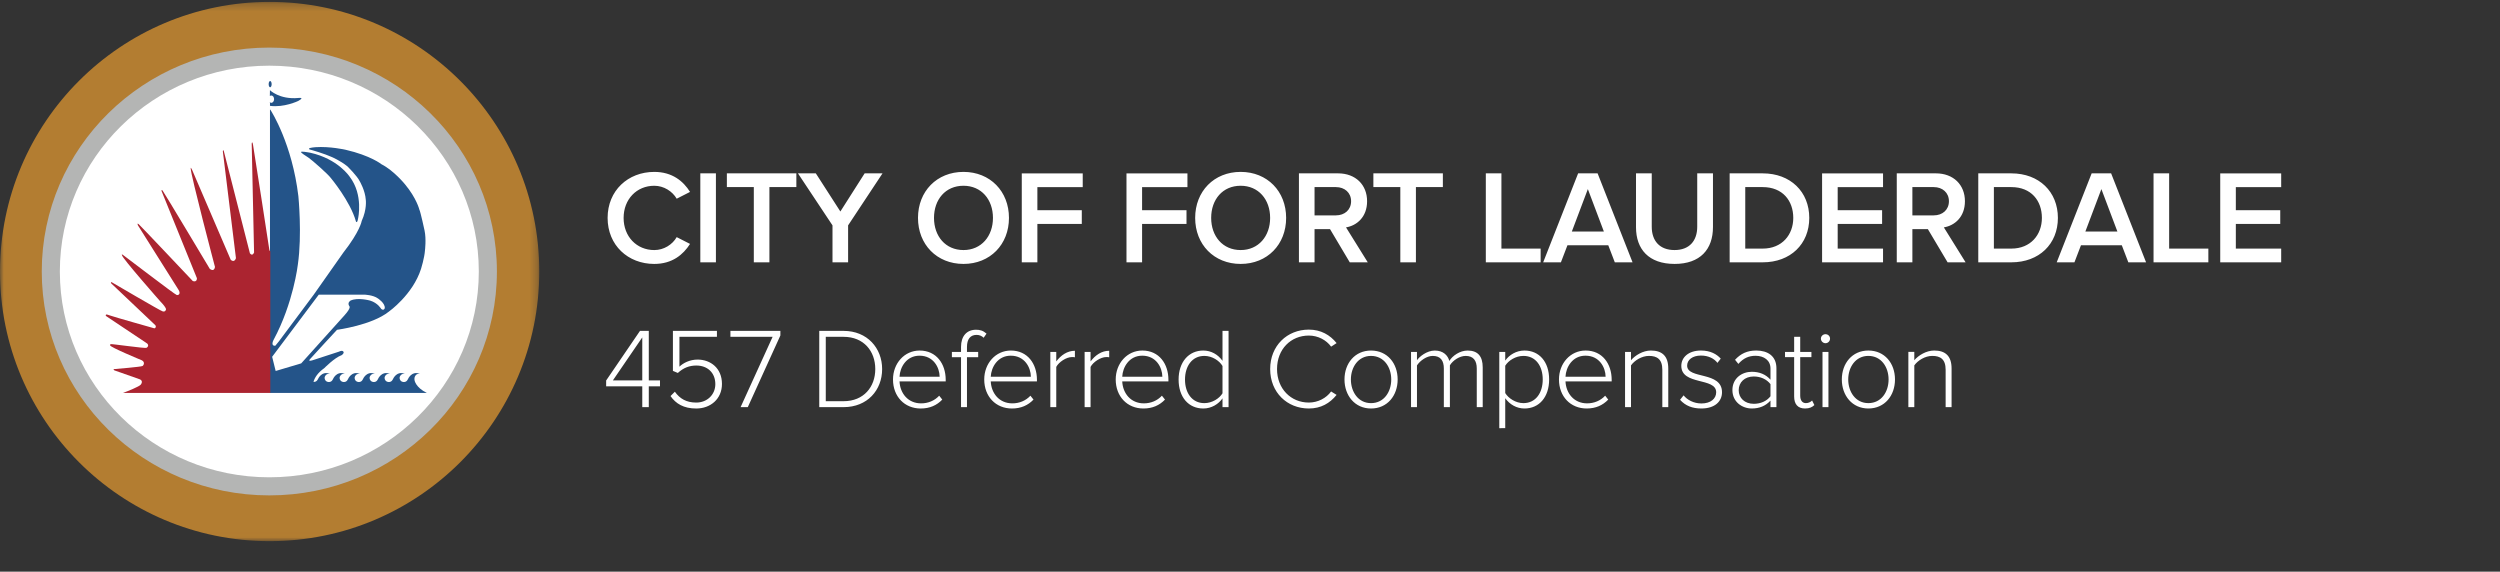
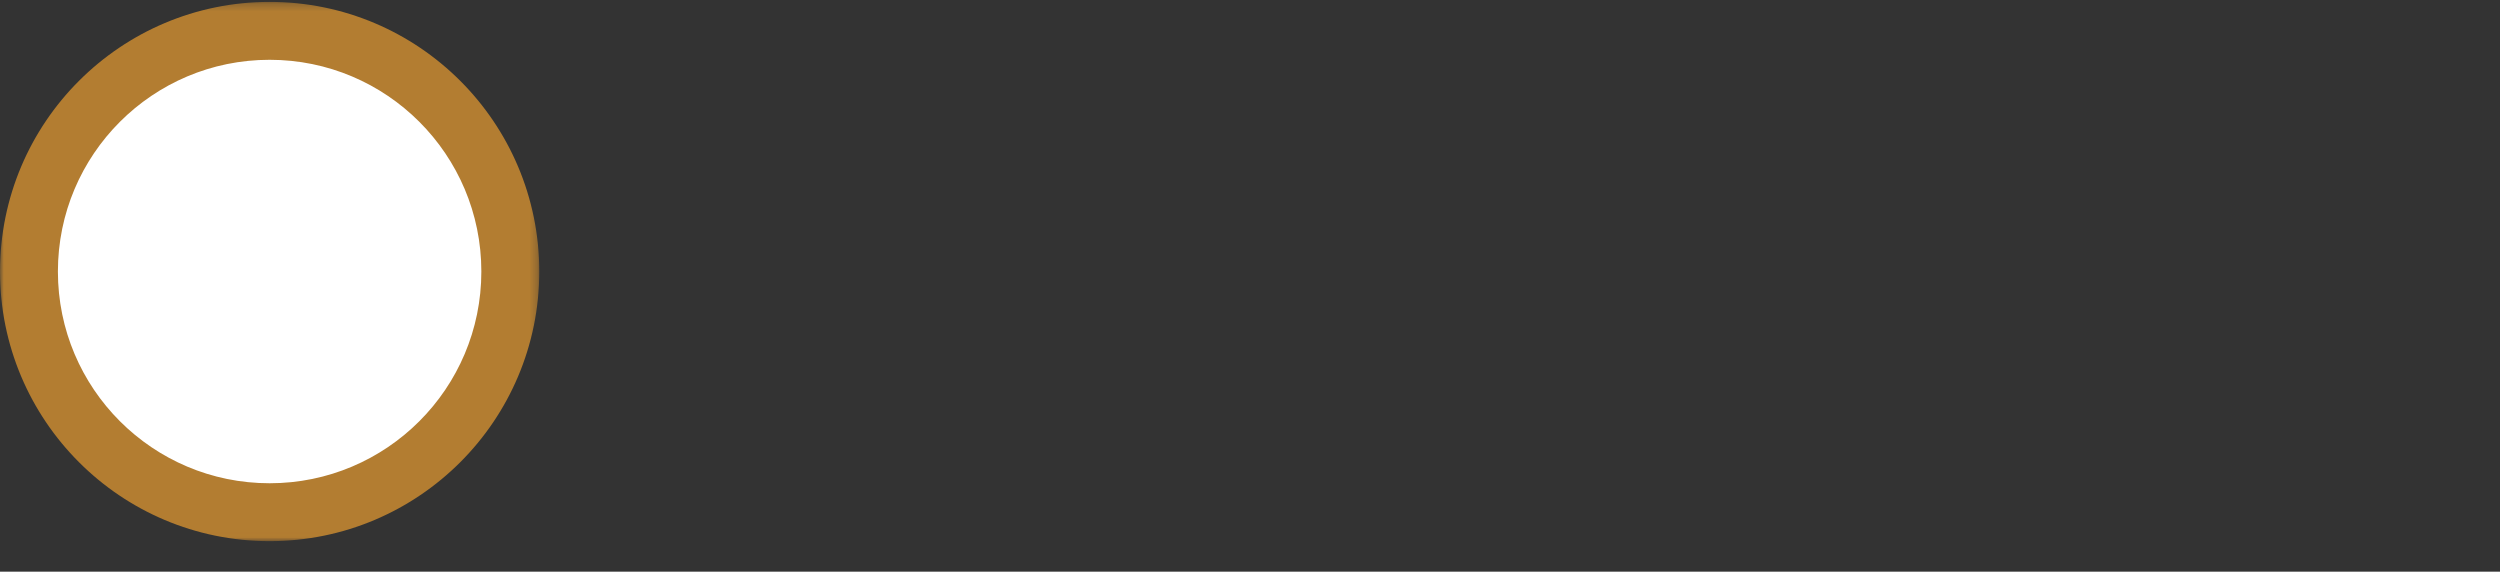
<svg xmlns="http://www.w3.org/2000/svg" height="75" viewBox="0 0 328 75" width="328">
  <rect x="0" y="0" width="328" height="75" fill="#333333" stroke="none" />
  <mask id="a" fill="#fff">
    <path d="m0 .249h70.752v70.729h-70.752z" fill="#fff" fill-rule="evenodd" />
  </mask>
  <g fill="none" fill-rule="evenodd">
-     <path d="m85.843 34.627c2.362 0 3.797-1.225 4.69-2.625l-1.75-.892c-.56.98-1.68 1.698-2.94 1.698-2.31 0-4.025-1.768-4.025-4.218s1.715-4.218 4.025-4.218c1.26 0 2.38.735 2.94 1.698l1.75-.892c-.875-1.4-2.328-2.625-4.69-2.625-3.447 0-6.125 2.45-6.125 6.037s2.678 6.037 6.125 6.037zm8.085-.21v-11.672h-2.047v11.672zm7.018 0v-9.87h3.535v-1.802h-9.117v1.802h3.535v9.87zm10.325 0v-4.848l4.515-6.825h-2.345l-3.185 5.005-3.22-5.005h-2.345l4.532 6.825v4.848zm15.137.21c3.5 0 5.968-2.555 5.968-6.037s-2.467-6.037-5.968-6.037-5.968 2.555-5.968 6.037 2.467 6.037 5.968 6.037zm0-1.82c-2.362 0-3.868-1.82-3.868-4.218 0-2.415 1.505-4.218 3.868-4.218 2.345 0 3.868 1.802 3.868 4.218 0 2.397-1.522 4.218-3.868 4.218zm9.695 1.61v-5.04h5.827v-1.802h-5.827v-3.027h5.95v-1.802h-7.997v11.672zm13.738 0v-5.04h5.827v-1.802h-5.827v-3.027h5.95v-1.802h-7.997v11.672zm12.932.21c3.5 0 5.968-2.555 5.968-6.037s-2.467-6.037-5.968-6.037-5.968 2.555-5.968 6.037 2.467 6.037 5.968 6.037zm0-1.82c-2.362 0-3.868-1.82-3.868-4.218 0-2.415 1.505-4.218 3.868-4.218 2.345 0 3.868 1.802 3.868 4.218 0 2.397-1.522 4.218-3.868 4.218zm9.695 1.61v-4.357h2.03l2.59 4.357h2.362l-2.853-4.585c1.4-.228 2.765-1.347 2.765-3.43 0-2.152-1.505-3.658-3.815-3.658h-5.128v11.672zm2.8-6.16h-2.8v-3.71h2.8c1.155 0 1.995.735 1.995 1.855s-.84 1.855-1.995 1.855zm10.5 6.16v-9.87h3.535v-1.802h-9.117v1.802h3.535v9.87zm16.363 0v-1.802h-5.145v-9.87h-2.047v11.672zm2.66 0 .858-2.24h5.355l.858 2.24h2.328l-4.585-11.672h-2.555l-4.585 11.672zm5.635-4.043h-4.2l2.1-5.565zm9.275 4.253c3.377 0 5.04-1.925 5.04-4.83v-7.053h-2.065v7c0 1.855-1.032 3.062-2.975 3.062-1.96 0-2.993-1.208-2.993-3.062v-7h-2.065v7.07c0 2.87 1.663 4.812 5.058 4.812zm11.568-.21c3.64 0 6.107-2.397 6.107-5.827s-2.467-5.845-6.107-5.845h-4.34v11.672zm0-1.802h-2.292v-8.068h2.292c2.607 0 4.008 1.785 4.008 4.043 0 2.205-1.47 4.025-4.008 4.025zm15.785 1.802v-1.802h-5.95v-3.237h5.827v-1.802h-5.827v-3.027h5.95v-1.802h-7.997v11.672zm3.85 0v-4.357h2.03l2.59 4.357h2.362l-2.853-4.585c1.4-.228 2.765-1.347 2.765-3.43 0-2.152-1.505-3.658-3.815-3.658h-5.128v11.672zm2.8-6.16h-2.8v-3.71h2.8c1.155 0 1.995.735 1.995 1.855s-.84 1.855-1.995 1.855zm10.185 6.16c3.64 0 6.107-2.397 6.107-5.827s-2.467-5.845-6.107-5.845h-4.34v11.672zm0-1.802h-2.292v-8.068h2.292c2.607 0 4.008 1.785 4.008 4.043 0 2.205-1.47 4.025-4.008 4.025zm8.277 1.802.858-2.24h5.355l.858 2.24h2.328l-4.585-11.672h-2.555l-4.585 11.672zm5.635-4.043h-4.2l2.1-5.565zm11.935 4.043v-1.802h-5.145v-9.87h-2.047v11.672zm9.555 0v-1.802h-5.95v-3.237h5.827v-1.802h-5.827v-3.027h5.95v-1.802h-7.997v11.672zm-214.17 19v-2.73h1.47v-.78h-1.47v-6.495h-1.155l-4.44 6.51v.765h4.74v2.73zm-.855-3.51h-3.855l3.855-5.64zm7.08 3.69c1.845 0 3.375-1.23 3.375-3.225 0-2.085-1.515-3.195-3.195-3.195-1.035 0-1.89.45-2.385.93v-3.915h4.92v-.78h-5.775v5.25l.645.27c.735-.675 1.515-.975 2.43-.975 1.44 0 2.49.93 2.49 2.445 0 1.365-1.065 2.415-2.505 2.415-1.29 0-2.16-.51-2.805-1.425l-.57.57c.69.99 1.71 1.635 3.375 1.635zm6.765-.18 4.275-9.405v-.6h-6.555v.78h5.535l-4.2 9.225zm12.57 0c3.105 0 5.055-2.22 5.055-4.995 0-2.745-1.95-5.01-5.055-5.01h-3.195v10.005zm0-.78h-2.34v-8.445h2.34c2.655 0 4.155 1.89 4.155 4.23s-1.515 4.215-4.155 4.215zm10.11.96c1.2 0 2.115-.42 2.835-1.17l-.405-.51c-.615.66-1.455 1.005-2.37 1.005-1.71 0-2.76-1.305-2.835-2.88h6.06v-.21c0-2.085-1.215-3.84-3.42-3.84-2.01 0-3.495 1.695-3.495 3.795 0 2.235 1.515 3.81 3.63 3.81zm2.49-4.17h-5.265c.06-1.26.915-2.76 2.625-2.76 1.815 0 2.625 1.53 2.64 2.76zm3.585 3.99v-6.555h1.47v-.69h-1.47v-.66c0-1.005.435-1.575 1.26-1.575.39 0 .69.15.93.375l.375-.54c-.465-.405-.87-.51-1.38-.51-1.215 0-1.965.84-1.965 2.25v.66h-1.2v.69h1.2v6.555zm5.895.18c1.2 0 2.115-.42 2.835-1.17l-.405-.51c-.615.66-1.455 1.005-2.37 1.005-1.71 0-2.76-1.305-2.835-2.88h6.06v-.21c0-2.085-1.215-3.84-3.42-3.84-2.01 0-3.495 1.695-3.495 3.795 0 2.235 1.515 3.81 3.63 3.81zm2.49-4.17h-5.265c.06-1.26.915-2.76 2.625-2.76 1.815 0 2.625 1.53 2.64 2.76zm3.33 3.99v-5.28c.33-.63 1.32-1.29 2.055-1.29.15 0 .255 0 .39.03v-.855c-1.005 0-1.83.585-2.445 1.395v-1.245h-.78v7.245zm4.5 0v-5.28c.33-.63 1.32-1.29 2.055-1.29.15 0 .255 0 .39.03v-.855c-1.005 0-1.83.585-2.445 1.395v-1.245h-.78v7.245zm6.93.18c1.2 0 2.115-.42 2.835-1.17l-.405-.51c-.615.66-1.455 1.005-2.37 1.005-1.71 0-2.76-1.305-2.835-2.88h6.06v-.21c0-2.085-1.215-3.84-3.42-3.84-2.01 0-3.495 1.695-3.495 3.795 0 2.235 1.515 3.81 3.63 3.81zm2.49-4.17h-5.265c.06-1.26.915-2.76 2.625-2.76 1.815 0 2.625 1.53 2.64 2.76zm5.37 4.17c1.08 0 2.01-.585 2.52-1.335v1.155h.795v-10.005h-.795v3.93c-.585-.825-1.485-1.35-2.52-1.35-1.92 0-3.24 1.515-3.24 3.81 0 2.325 1.32 3.795 3.24 3.795zm.135-.705c-1.605 0-2.535-1.335-2.535-3.09s.93-3.105 2.535-3.105c1.02 0 1.965.615 2.385 1.32v3.585c-.42.69-1.365 1.29-2.385 1.29zm13.71.705c1.59 0 2.76-.69 3.645-1.785l-.72-.45c-.63.87-1.725 1.455-2.925 1.455-2.355 0-4.17-1.815-4.17-4.395 0-2.61 1.815-4.395 4.17-4.395 1.2 0 2.295.585 2.925 1.455l.72-.465c-.855-1.065-2.055-1.77-3.645-1.77-2.835 0-5.07 2.1-5.07 5.175s2.235 5.175 5.07 5.175zm8.16 0c2.145 0 3.495-1.695 3.495-3.81s-1.35-3.795-3.495-3.795c-2.115 0-3.48 1.68-3.48 3.795s1.365 3.81 3.48 3.81zm0-.705c-1.68 0-2.64-1.485-2.64-3.105 0-1.605.96-3.09 2.64-3.09 1.71 0 2.655 1.485 2.655 3.09 0 1.62-.945 3.105-2.655 3.105zm6.03.525v-5.475c.435-.66 1.305-1.245 2.07-1.245 1.035 0 1.455.63 1.455 1.65v5.07h.795v-5.49c.405-.66 1.29-1.23 2.07-1.23 1.02 0 1.455.63 1.455 1.65v5.07h.78v-5.22c0-1.455-.645-2.205-1.98-2.205-1.02 0-1.995.69-2.4 1.365-.18-.705-.78-1.365-1.905-1.365-1.05 0-2.04.81-2.34 1.275v-1.095h-.78v7.245zm11.58 2.76v-3.93c.585.825 1.5 1.35 2.52 1.35 1.935 0 3.24-1.5 3.24-3.81 0-2.325-1.305-3.795-3.24-3.795-1.08 0-2.01.585-2.52 1.32v-1.14h-.78v10.005zm2.385-3.285c-1.005 0-1.965-.63-2.385-1.32v-3.585c.42-.69 1.38-1.29 2.385-1.29 1.62 0 2.535 1.335 2.535 3.09s-.915 3.105-2.535 3.105zm8.295.705c1.2 0 2.115-.42 2.835-1.17l-.405-.51c-.615.66-1.455 1.005-2.37 1.005-1.71 0-2.76-1.305-2.835-2.88h6.06v-.21c0-2.085-1.215-3.84-3.42-3.84-2.01 0-3.495 1.695-3.495 3.795 0 2.235 1.515 3.81 3.63 3.81zm2.49-4.17h-5.265c.06-1.26.915-2.76 2.625-2.76 1.815 0 2.625 1.53 2.64 2.76zm3.33 3.99v-5.475c.465-.66 1.425-1.245 2.355-1.245 1.05 0 1.755.42 1.755 1.815v4.905h.78v-5.07c0-1.635-.81-2.355-2.28-2.355-1.05 0-2.085.645-2.61 1.275v-1.095h-.78v7.245zm9.225.18c1.815 0 2.715-.96 2.715-2.13 0-2.79-4.575-1.68-4.575-3.495 0-.75.69-1.32 1.815-1.32.96 0 1.74.39 2.16.96l.435-.555c-.525-.585-1.35-1.065-2.595-1.065-1.635 0-2.58.9-2.58 2.01 0 2.595 4.575 1.485 4.575 3.465 0 .84-.72 1.47-1.935 1.47-1.02 0-1.875-.48-2.34-1.065l-.465.585c.72.795 1.62 1.14 2.79 1.14zm6.615 0c1.005 0 1.815-.33 2.46-1.035v.855h.78v-5.1c0-1.62-1.17-2.325-2.64-2.325-1.2 0-2.04.405-2.79 1.215l.435.54c.66-.75 1.365-1.065 2.265-1.065 1.08 0 1.95.585 1.95 1.665v1.47c-.63-.705-1.455-1.035-2.46-1.035-1.26 0-2.535.825-2.535 2.4 0 1.56 1.29 2.415 2.535 2.415zm.27-.615c-1.2 0-1.98-.765-1.98-1.785 0-1.035.78-1.8 1.98-1.8.87 0 1.68.345 2.19 1.005v1.59c-.51.66-1.32.99-2.19.99zm6.72.615c.6 0 .945-.18 1.23-.45l-.3-.6c-.165.18-.465.345-.81.345-.51 0-.75-.405-.75-.99v-5.04h1.47v-.69h-1.47v-1.98h-.795v1.98h-1.2v.69h1.2v5.16c0 .99.465 1.575 1.425 1.575zm2.685-8.565c.33 0 .6-.27.6-.6s-.27-.585-.6-.585c-.315 0-.6.255-.6.585s.285.6.6.6zm.39 8.385v-7.245h-.78v7.245zm5.235.18c2.145 0 3.495-1.695 3.495-3.81s-1.35-3.795-3.495-3.795c-2.115 0-3.48 1.68-3.48 3.795s1.365 3.81 3.48 3.81zm0-.705c-1.68 0-2.64-1.485-2.64-3.105 0-1.605.96-3.09 2.64-3.09 1.71 0 2.655 1.485 2.655 3.09 0 1.62-.945 3.105-2.655 3.105zm6.03.525v-5.475c.465-.66 1.425-1.245 2.355-1.245 1.05 0 1.755.42 1.755 1.815v4.905h.78v-5.07c0-1.635-.81-2.355-2.28-2.355-1.05 0-2.085.645-2.61 1.275v-1.095h-.78v7.245z" fill="#fff" fill-rule="nonzero" />
    <ellipse cx="35.5" cy="35.993" fill="#fff" rx="32.542" ry="33.035" />
    <path d="m0 35.624c0 19.538 15.837 35.376 35.375 35.376s35.377-15.838 35.377-35.376c0-19.536-15.839-35.375-35.377-35.375-19.538 0-35.375 15.839-35.375 35.375m7.597 0c0-15.341 12.438-27.779 27.779-27.779 15.34 0 27.777 12.438 27.777 27.779 0 15.341-12.437 27.779-27.777 27.779-15.341 0-27.779-12.438-27.779-27.779" fill="#b37d31" mask="url(#a)" />
-     <path d="m35.248 11.04c0 .228.088.412.194.412.108 0 .199-.184.199-.412 0-.226-.091-.41-.199-.41-.106 0-.194.184-.194.41zm.156 1.556c.058-.043.121-.068.19-.068.203 0 .367.214.367.48s-.164.48-.367.48c-.073 0-.141-.028-.198-.076l-.002.07h.027v.403c1.831.259 3.7-.636 3.7-.636.971-.536-.015-.392-.015-.392-2.442.216-3.69-1.026-3.69-1.026l-.002.124-.002.119-.002.107zm.017 1.771v37.189h20.585c-1.494-.731-1.615-1.659-1.615-1.659s-.121-.447.239-.752c0 0 .179-.148.447-.076 0 0-.585-.355-1.157.139 0 0-.238.173-.433.598 0 0-.146.364-.579.31 0 0-.146-.017-.276-.109-.065-.052-.129-.123-.164-.231 0 0-.168-.325.196-.631 0 0 .176-.148.447-.076 0 0-.586-.355-1.157.139 0 0-.236.173-.434.598 0 0-.146.364-.579.31 0 0-.149-.017-.276-.111v.002c-.068-.05-.131-.123-.166-.231 0 0-.168-.325.196-.631 0 0 .176-.148.447-.076 0 0-.587-.355-1.157.139 0 0-.24.173-.433.598 0 0-.147.364-.581.31 0 0-.147-.017-.272-.109-.066-.05-.133-.123-.166-.231 0 0-.169-.325.198-.631 0 0 .174-.148.447-.076 0 0-.587-.355-1.159.139 0 0-.238.173-.435.598 0 0-.146.364-.579.31 0 0-.106-.013-.216-.073-.078-.048-.176-.128-.219-.267 0 0-.169-.325.196-.631 0 0 .177-.148.447-.076 0 0-.586-.355-1.155.139 0 0-.239.173-.435.598 0 0-.146.364-.581.31 0 0-.149-.017-.274-.111v.003c-.067-.05-.134-.123-.168-.232 0 0-.166-.325.194-.631 0 0 .176-.148.447-.076 0 0-.586-.355-1.156.139 0 0-.239.173-.433.598 0 0-.146.364-.581.31 0 0-.148-.017-.272-.109-.068-.05-.133-.123-.166-.231 0 0-.169-.325.194-.631 0 0 .178-.148.447-.076 0 0-.585-.355-1.157.139 0 0-.238.173-.435.598 0 0-.163.344-.55.292.161-.553.556-1.19 1.42-1.801 0 0 1.318-1.353 2.271-1.7 0 0 .351-.217.253-.428 0 0-.091-.287-.601-.033l-3.412 1.112s-.714.252-.403-.111c.314-.368 3.559-3.868 3.559-3.868s4.56-.593 6.803-2.386c0 0 3.138-2.208 4.226-5.62 0 0 .448-1.426.515-2.44 0 0 .181-1.448-.055-2.57 0 0-.534-2.486-.689-2.769 0 0-.36-1.476-1.878-3.302 0 0-1.462-1.808-3.083-2.63 0 0-1.405-1.142-4.736-1.909 0 0-2.029-.463-3.944-.332 0 0-.702.055-.812.163 0 0-.097.101.096.145.193.041 1.959.559 2.884.985 0 0 1.109.468 2.027 1.212 0 0 1.299 1.263 1.641 1.987 0 0 .702 1.19.782 2.415 0 0 .175 1.212-.536 2.772 0 0-.206 1.34-2.415 4.157l-3.878 5.512-4.563 6.116-.478.584c-.686.048-.216-.792-.216-.792 2.593-4.828 3.171-9.848 3.171-9.848.574-3.94.07-8.98.07-8.98-.815-6.848-3.523-11.104-3.642-11.29-.041-.063-.065-.082-.08-.082zm.287 32.452v-.012l6.116-8.15h5.968s1.141.023 1.801.503c0 0 .96.626.888 1.272 0 0-.108.385-.468.098 0 0-.433-.782-1.454-1.092 0 0-1.619-.457-2.57 0 0 0-.456.251-.168.72 0 0 .339.143-.624 1.212-.959 1.069-5.679 6.305-5.679 6.305l-3.35.998zm3.79-26.882c-.022.125.523.443.981.752.455.307 2.534 2.135 2.92 2.658 0 0 2.558 3.054 3.297 5.696 0 0 .16.385.285-.385 0 0 .722-3.089-1.105-5.473 0 0-1.512-2.339-5.181-3.149 0 0-.722-.137-1.046-.137-.088 0-.146.01-.151.038z" fill="#245489" />
-     <path d="m33.083 18.686c-.056 0-.059.192-.059.192l.31 14.254c-.251.566-.551.085-.551.085l-3.412-13.366s-.062-.193-.096-.145c-.038.046-.038.156-.038.156l1.72 14.015c-.231.67-.686.203-.686.203s-4.884-11.383-5.056-11.767c-.121-.278-.174-.292-.174-.292-.015-.005-.022.01-.023.045-.012.85 3.189 12.962 3.189 12.962-.121.722-.684.242-.684.242s-5.965-9.975-6.184-10.256c-.065-.083-.095-.085-.118-.075-.058.03-.015.146-.015.146l4.633 11.423c-.006.594-.551.358-.551.358s-6.783-7.181-7.072-7.436c-.289-.249-.12.133-.12.133l5.309 8.432c.346.518.045.769-.219.707-.261-.06-6.893-5.163-7.085-5.282-.193-.121-.097.058-.097.058-.046.314 5.014 6.049 5.014 6.049.936.966.749 1.113.749 1.113-.115.345-.44.203-.44.203-.194-.013-6.679-3.822-6.679-3.822-.179-.022-.058.158-.058.158l5.797 5.493c.185.309-.126.407-.126.407s-5.361-1.511-5.852-1.696c-.493-.188-.493-.103-.493-.103-.119.078.013.192.013.192l5.39 3.603c.199.209.127.438-.089.553-.115.06-1.361-.088-2.54-.236-1.069-.133-2.082-.264-2.148-.244-.147.041-.09.154-.09.154-.116.204 4.146 1.964 4.146 1.964.457.232.269.638.11.75-.163.116-3.619.399-3.619.399-.368 0-.081.176-.081.176l3.234 1.137c.385.111.482.383.241.719-.198.277-1.791.895-2.351 1.107h19.335v-18.598c-.11-.035-.128-.171-.128-.171s-2.06-13.422-2.138-13.762c-.052-.226-.054-.325-.114-.337z" fill="#ab2430" />
-     <path d="m14.23 14.84c-5.402 5.309-8.752 12.665-8.752 20.778 0 8.115 3.35 15.471 8.752 20.78 5.405 5.312 12.869 8.598 21.107 8.598 8.236 0 15.703-3.285 21.105-8.598 5.404-5.309 8.752-12.665 8.752-20.78 0-8.113-3.349-15.469-8.752-20.778-5.402-5.311-12.869-8.598-21.105-8.598-8.238 0-15.702 3.287-21.107 8.598m1.664 39.866c-4.972-4.894-8.04-11.634-8.042-19.088.002-7.452 3.07-14.192 8.042-19.085 4.977-4.891 11.845-7.916 19.443-7.916 7.597 0 14.466 3.025 19.44 7.916 4.975 4.892 8.042 11.632 8.042 19.085 0 7.454-3.066 14.194-8.042 19.088-4.974 4.889-11.843 7.916-19.44 7.916-7.598 0-14.466-3.027-19.443-7.916" fill="#b4b5b4" />
  </g>
</svg>